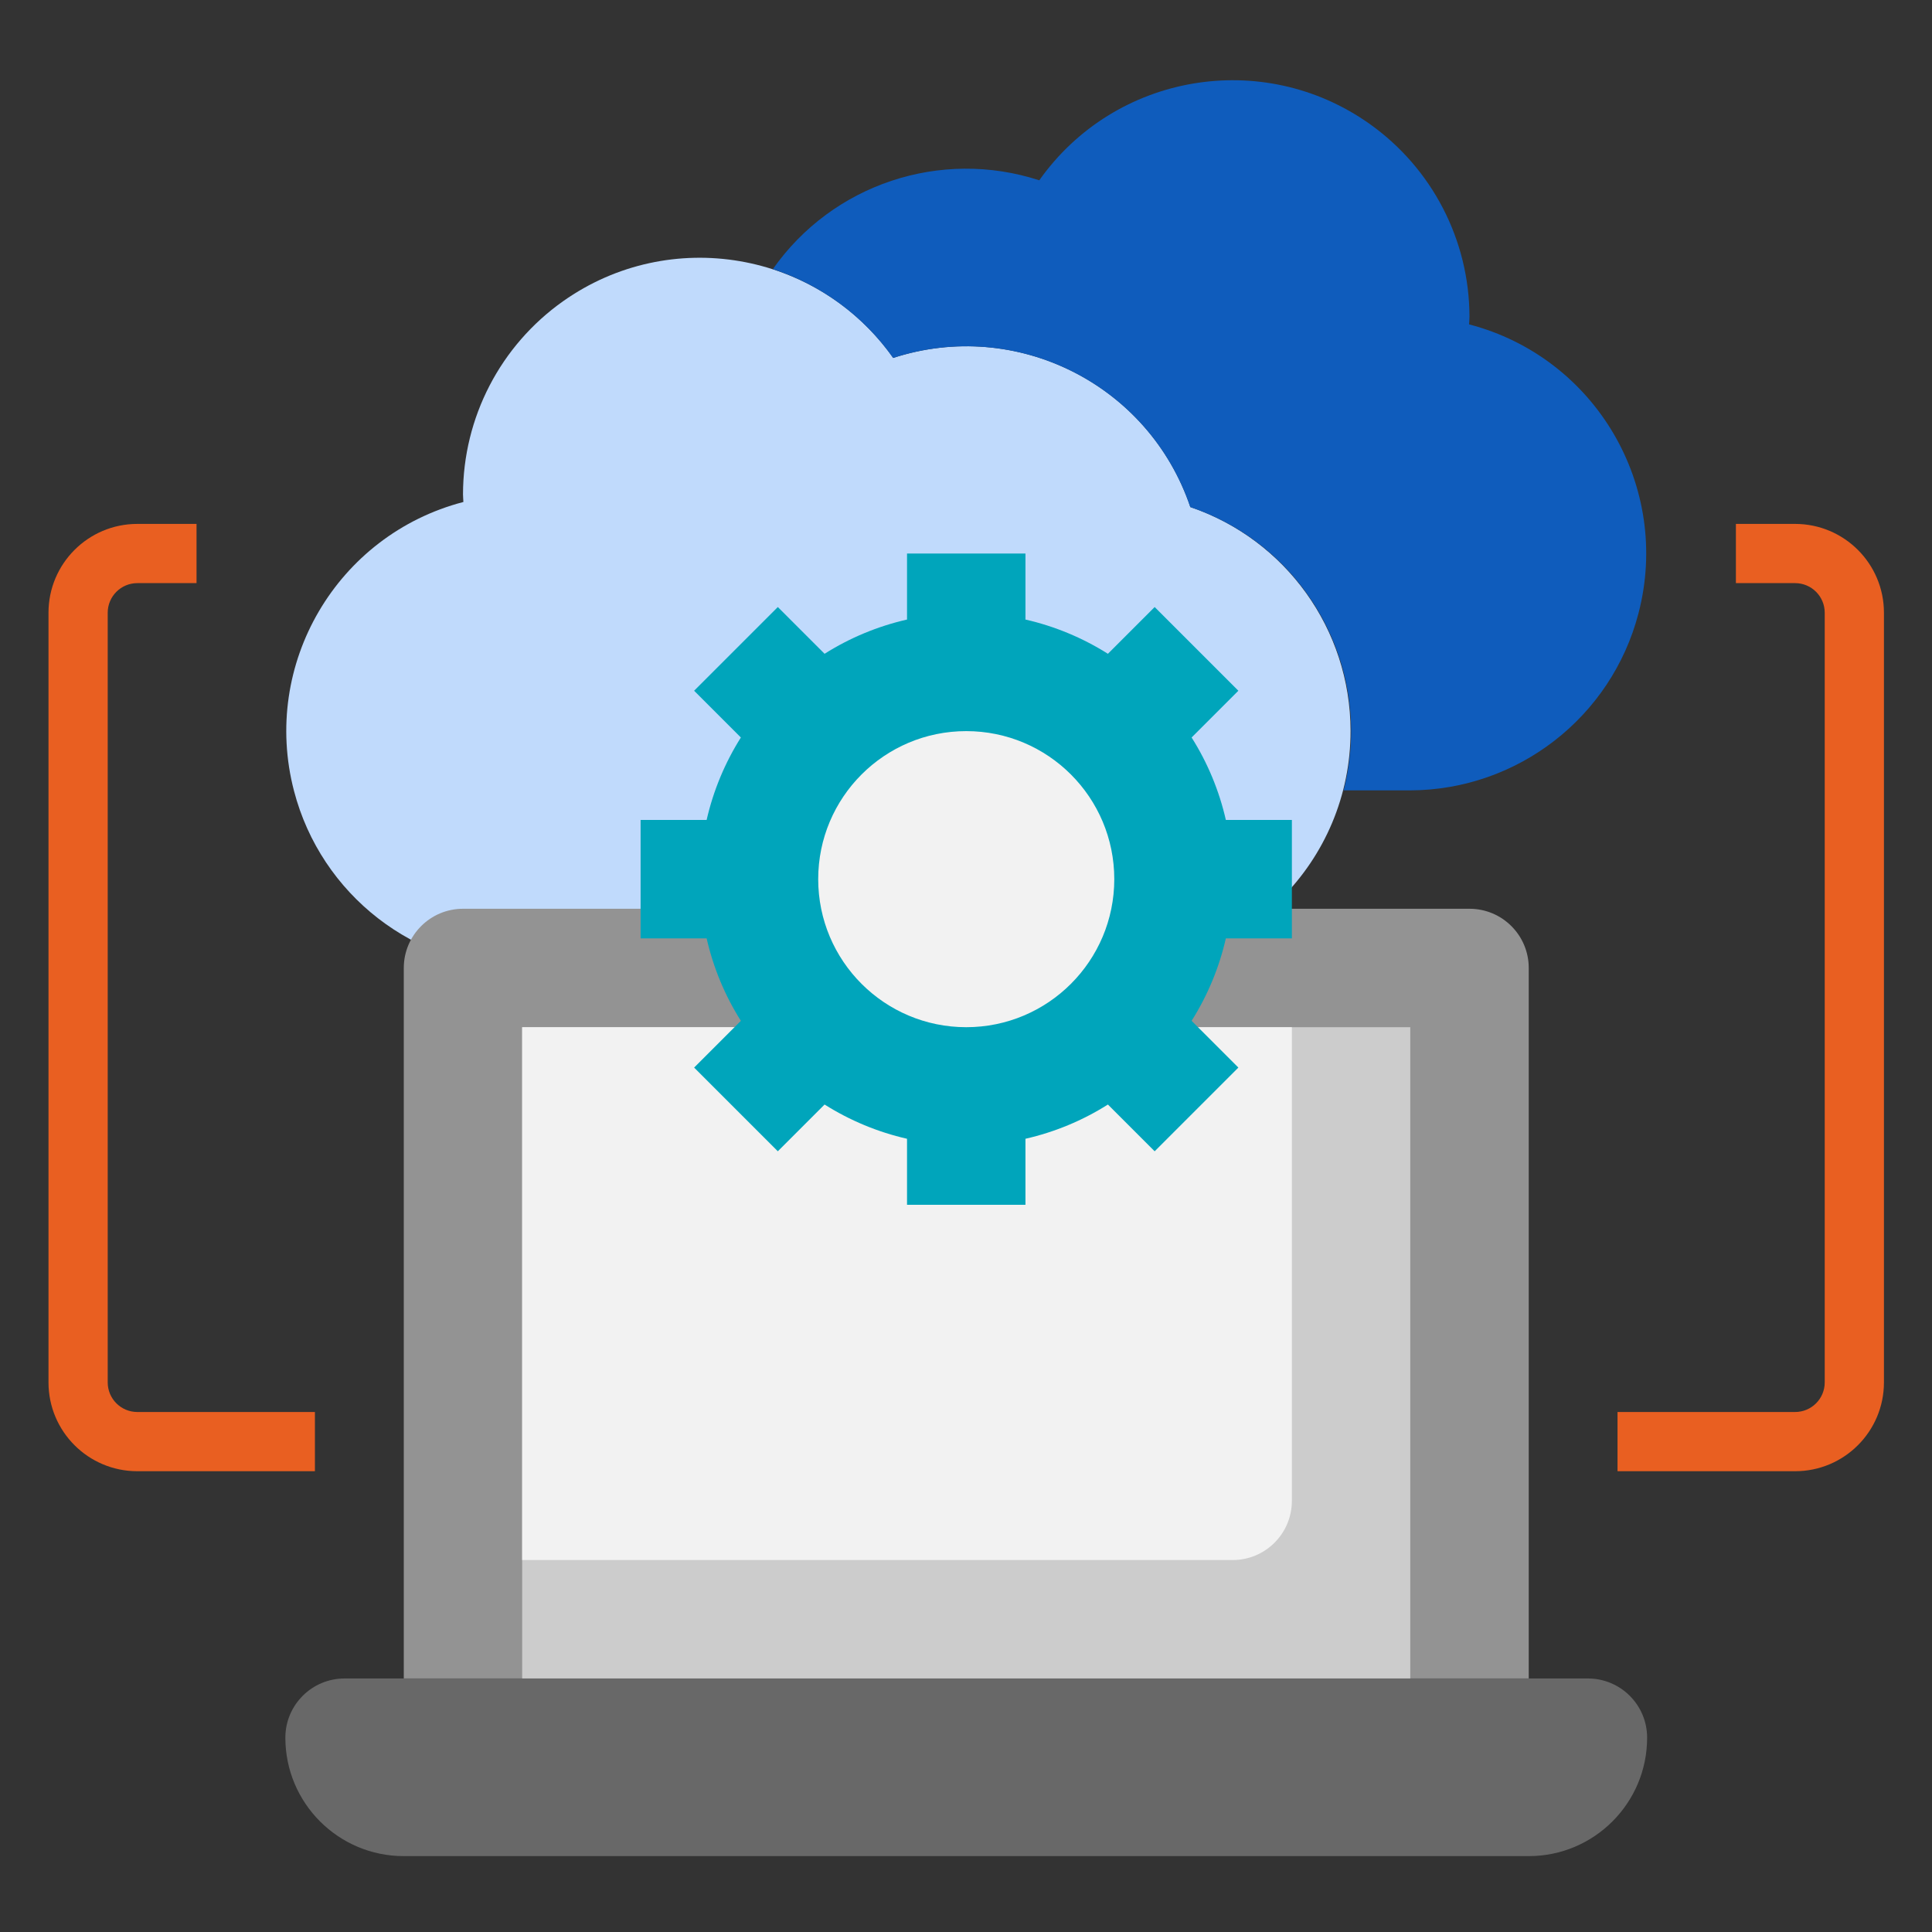
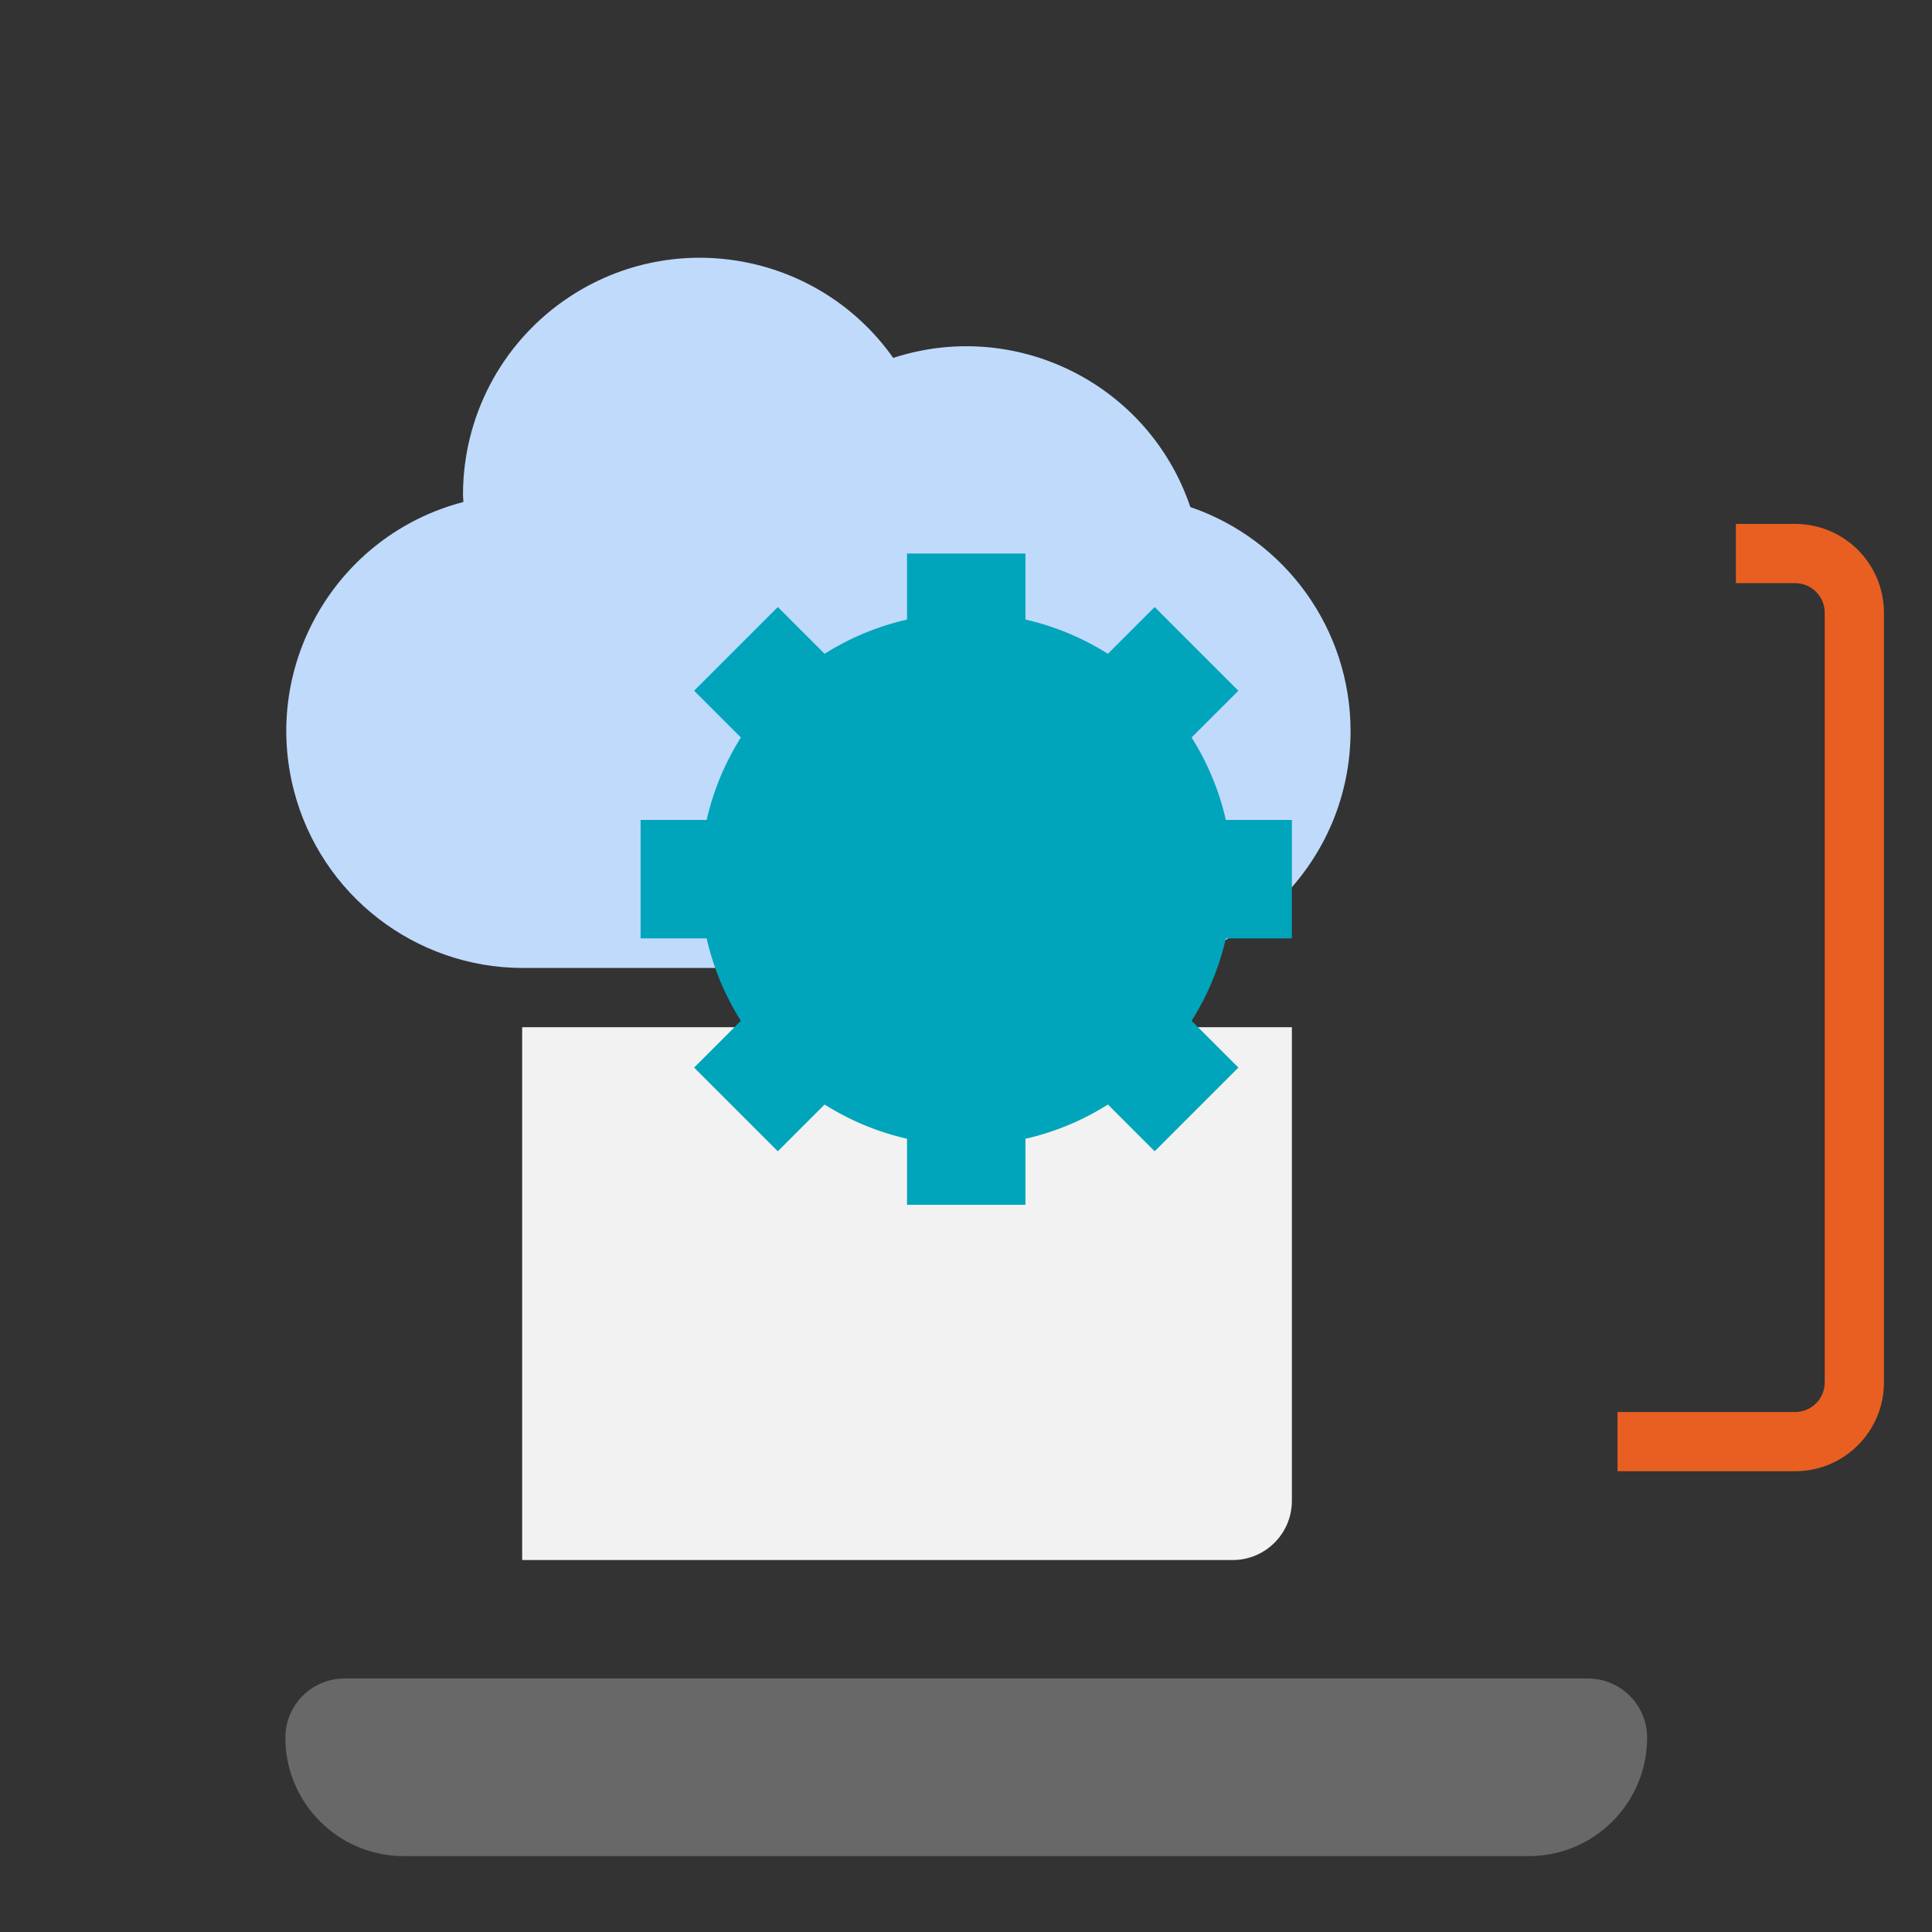
<svg xmlns="http://www.w3.org/2000/svg" id="Layer_1" viewBox="0 0 400 400">
  <rect x="0" y="0" width="400" height="400" fill="#333333" stroke="none" />
  <defs>
    <style>.cls-1{fill:#939393;}.cls-2{fill:#00a5bb;}.cls-3{fill:#0f5cbc;}.cls-4{fill:#c0dafc;}.cls-5{fill:#e95f21;}.cls-6{fill:#ccc;}.cls-7{fill:#686868;}.cls-8{fill:#f2f2f2;}</style>
  </defs>
  <path class="cls-4" d="M108.11,200.41h122.58c27.08-.06,48.98-22.06,48.93-49.14-.05-20.93-13.37-39.52-33.17-46.29-8.58-25.41-36.01-39.18-61.52-30.88-15.63-22.11-46.23-27.37-68.34-11.74-12.99,9.18-20.71,24.08-20.73,39.98,0,.53,.06,1.05,.08,1.59-26.2,6.83-41.91,33.62-35.07,59.82,5.61,21.52,25.01,36.57,47.25,36.66Z" />
-   <path class="cls-3" d="M278.18,163.64c6.39-24.84-7.44-50.42-31.74-58.65-8.58-25.41-36.01-39.18-61.52-30.88-6.11-8.65-14.84-15.1-24.91-18.39,12.35-17.58,34.73-25.04,55.16-18.39,15.64-22.11,46.24-27.35,68.35-11.71,12.97,9.18,20.69,24.07,20.72,39.95,0,.53-.06,1.05-.08,1.59,26.2,6.83,41.91,33.62,35.07,59.82-5.61,21.52-25.01,36.57-47.25,36.66h-13.8Z" />
-   <path class="cls-1" d="M83.6,347.51V200.41c0-6.77,5.49-12.26,12.26-12.26h208.39c6.77,0,12.26,5.49,12.26,12.26v147.1H83.6Z" />
-   <path class="cls-6" d="M108.11,212.67h183.87v134.84H108.11V212.67Z" />
  <path class="cls-8" d="M267.47,310.73v-98.06H108.11v110.32H255.21c6.77,0,12.26-5.49,12.26-12.26Z" />
  <path class="cls-7" d="M71.34,347.51H328.76c6.77,0,12.26,5.49,12.26,12.26,0,13.54-10.98,24.52-24.52,24.52H83.6c-13.54,0-24.52-10.98-24.52-24.52,0-6.77,5.49-12.26,12.26-12.26Z" />
  <path class="cls-2" d="M267.47,194.28v-24.52h-13.67c-1.38-6.05-3.77-11.82-7.09-17.07l9.68-9.68-17.33-17.33-9.68,9.68c-5.25-3.31-11.02-5.71-17.07-7.09v-13.67h-24.52v13.67c-6.05,1.38-11.82,3.77-17.07,7.09l-9.68-9.68-17.33,17.33,9.68,9.68c-3.31,5.25-5.71,11.02-7.09,17.07h-13.67v24.52h13.67c1.38,6.05,3.77,11.82,7.09,17.07l-9.68,9.68,17.33,17.33,9.68-9.68c5.25,3.31,11.02,5.71,17.07,7.09v13.67h24.52v-13.67c6.05-1.38,11.82-3.77,17.07-7.09l9.68,9.68,17.33-17.33-9.68-9.68c3.31-5.25,5.71-11.02,7.09-17.07h13.67Z" />
-   <circle class="cls-8" cx="200.05" cy="182.02" r="30.65" />
  <g>
    <path class="cls-5" d="M371.66,304.6h-36.77v-12.26h36.77c3.38,0,6.13-2.74,6.13-6.13V126.86c0-3.38-2.74-6.13-6.13-6.13h-12.26v-12.26h12.26c10.15,0,18.39,8.23,18.39,18.39v159.35c0,10.15-8.23,18.39-18.39,18.39Z" />
-     <path class="cls-5" d="M65.21,304.6H28.43c-10.15,0-18.39-8.23-18.39-18.39V126.86c0-10.15,8.23-18.39,18.39-18.39h12.26v12.26h-12.26c-3.38,0-6.13,2.74-6.13,6.13v159.35c0,3.38,2.74,6.13,6.13,6.13h36.77v12.26Z" />
  </g>
</svg>